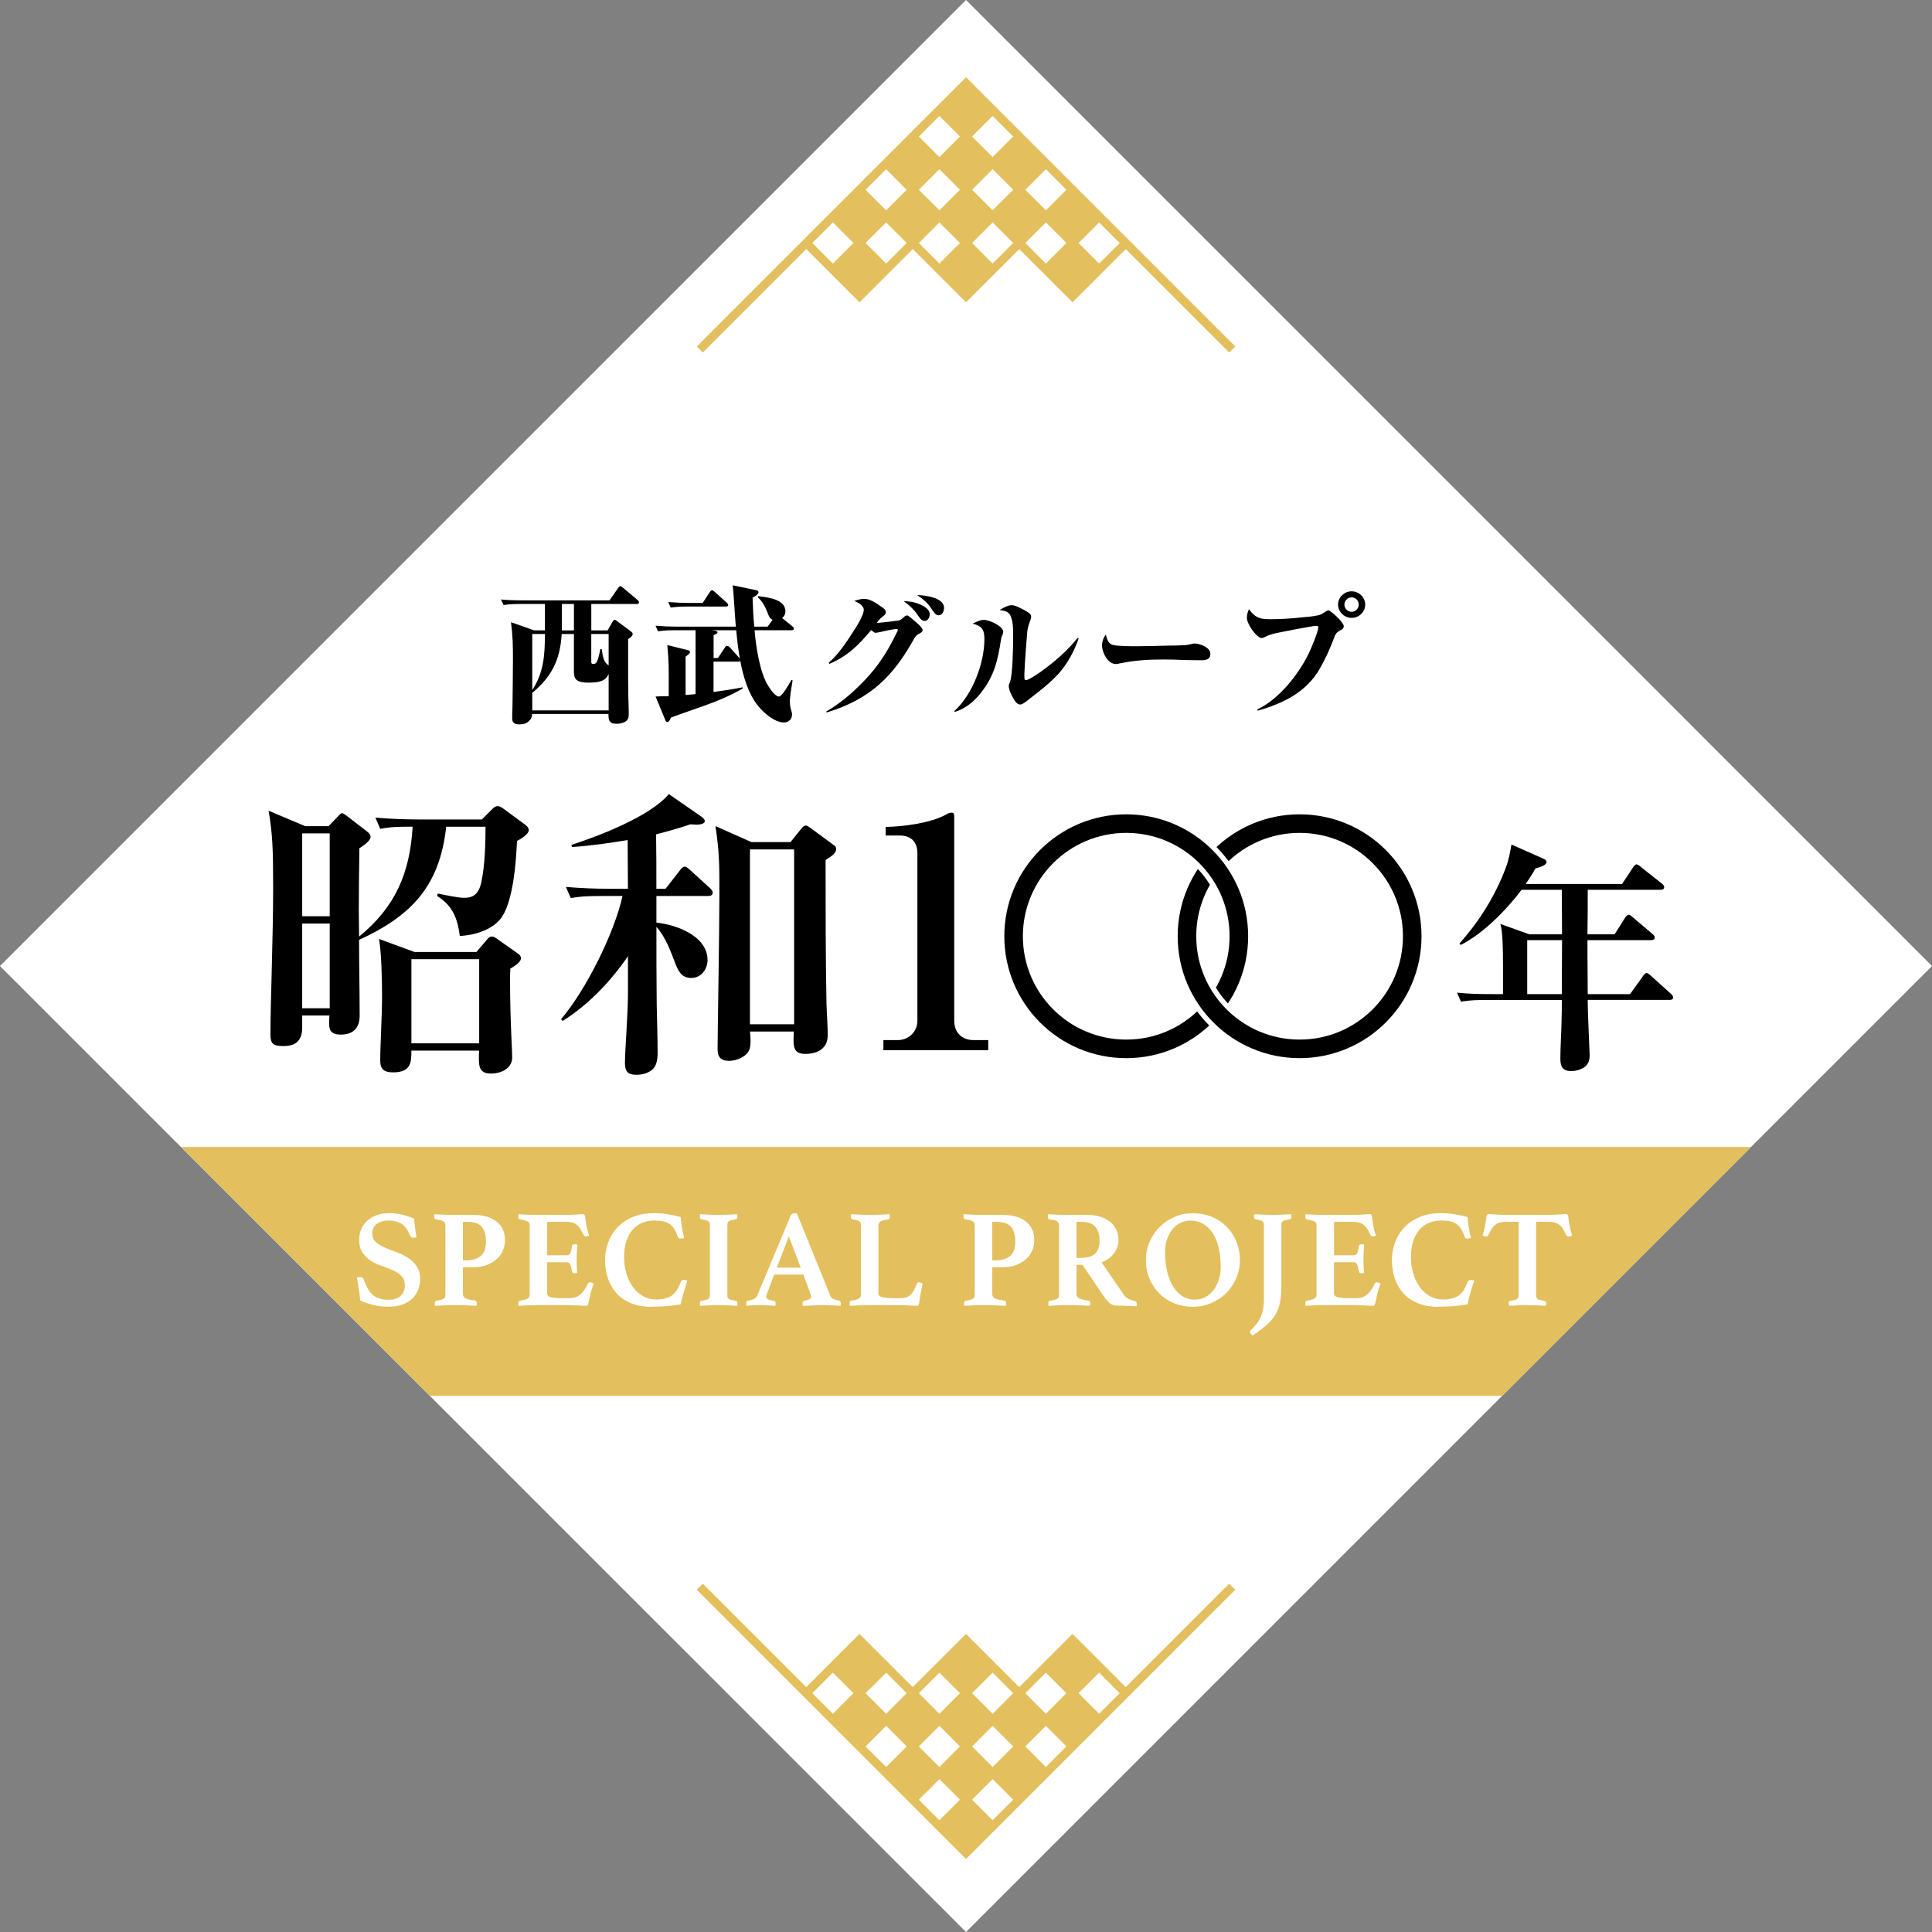
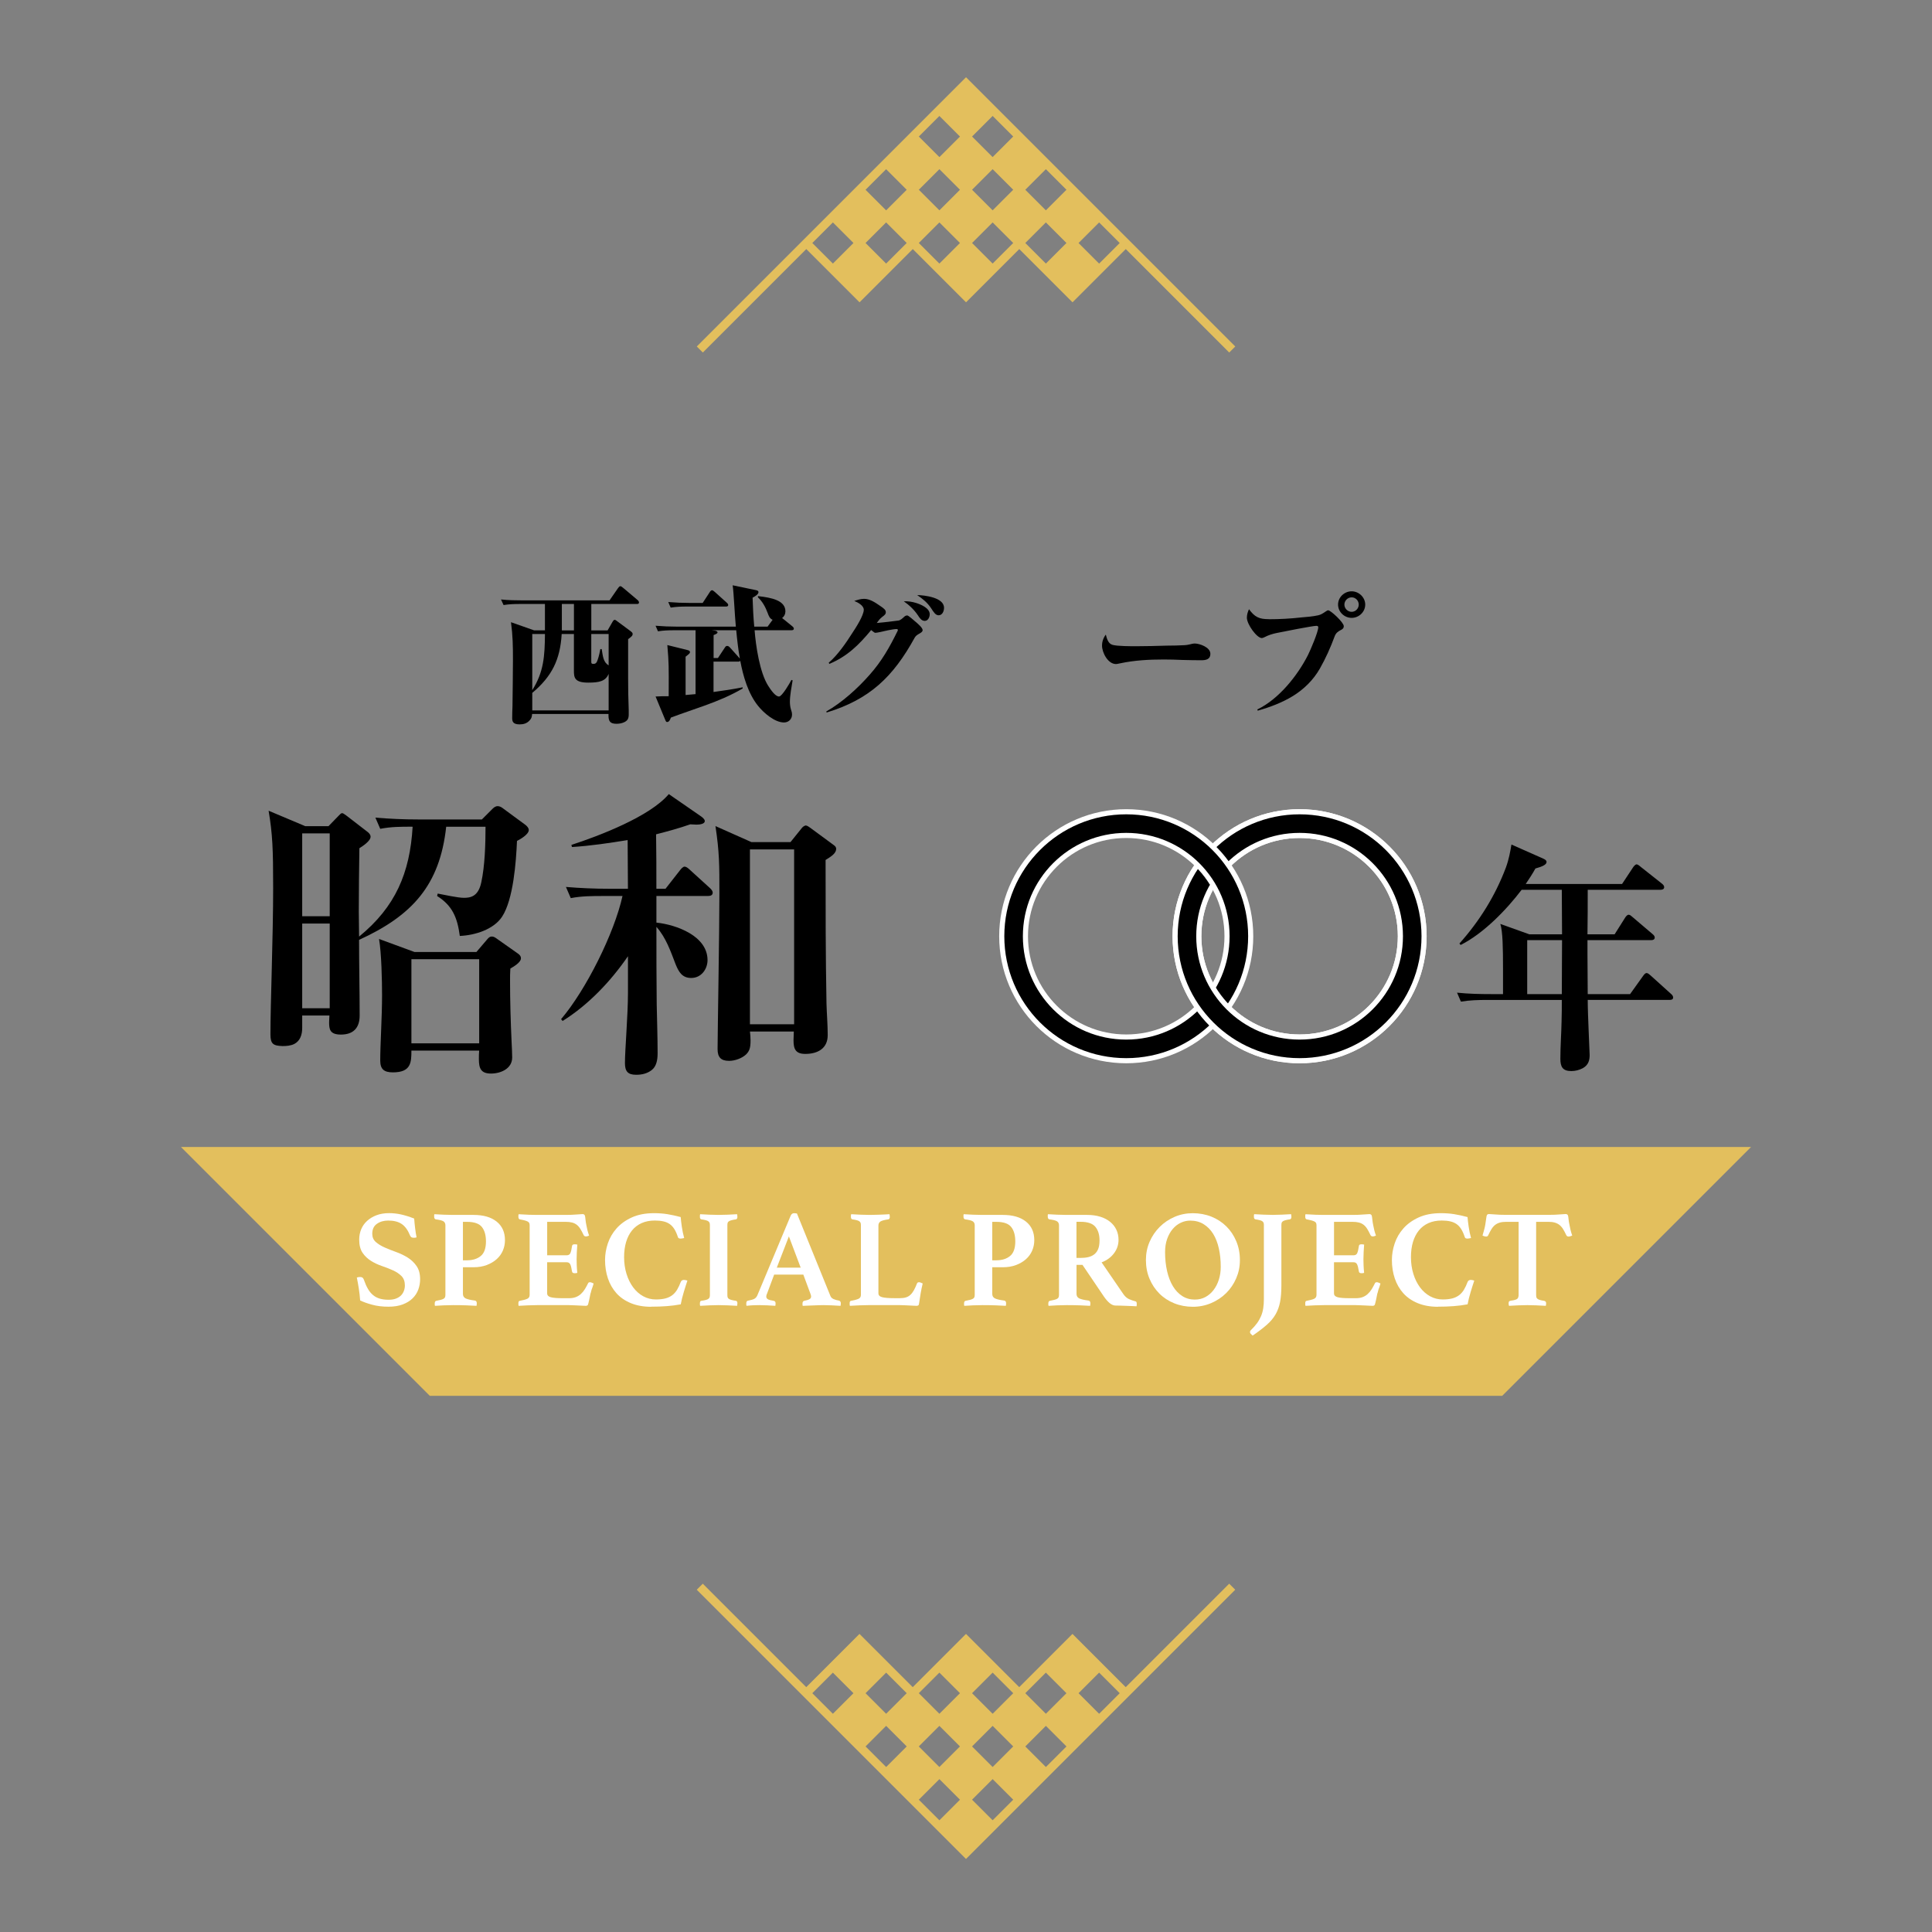
<svg xmlns="http://www.w3.org/2000/svg" id="_レイヤー_2" viewBox="0 0 709.77 709.78">
  <rect x="0" y="0" width="709.77" height="709.78" fill="#808080" stroke="none" />
  <defs>
    <style>.cls-1,.cls-2,.cls-3{fill:none;}.cls-2{stroke:#fff;stroke-width:10.58px;}.cls-2,.cls-3{stroke-miterlimit:10;}.cls-4{clip-path:url(#clippath-1);}.cls-5{fill:#e3bf5d;}.cls-6{fill:#fff;}.cls-3{stroke:#000;stroke-width:6.82px;}.cls-7{clip-path:url(#clippath);}</style>
    <clipPath id="clippath">
      <polygon class="cls-1" points="354.89 355.66 709.01 355.66 354.89 709.78 .77 355.66 354.89 355.66" />
    </clipPath>
    <clipPath id="clippath-1">
      <path class="cls-1" d="M428.77,295.28v97.34h97.34v-97.34h-97.34ZM446.17,328.12c-2.02-4.12-4.81-7.81-8.17-10.87,1.98-2.92,4.27-5.62,6.86-8.05,3.14,2.82,5.9,6.05,8.19,9.62-2.78,2.7-5.12,5.85-6.88,9.3Z" />
    </clipPath>
  </defs>
  <g id="text">
-     <polygon class="cls-6" points="532.33 177.44 354.89 0 177.44 177.44 0 354.89 177.44 532.33 354.89 709.77 532.33 532.33 709.77 354.89 532.33 177.44" />
    <path class="cls-5" d="M406.02,79.5l-2.22-2.22-7.56-7.56-2.22-2.22-7.56-7.56-2.22-2.22-7.56-7.56-2.22-2.22-7.56-7.56-2.22-2.22-8.67-8.67-1.11-1.11-1.11,1.11-8.67,8.67-2.22,2.22-7.56,7.56-2.22,2.22-7.56,7.56-2.22,2.22-7.56,7.56-2.22,2.22-7.56,7.56-2.22,2.22-9.78,9.78-38.01,38.01,2.22,2.22,38.01-38.01,7.56,7.56,2.22,2.22,9.78,9.78,9.78-9.78,2.22-2.22,7.56-7.56,7.56,7.56,2.22,2.22,9.78,9.78,9.78-9.78,2.22-2.22,7.56-7.56,7.56,7.56,2.22,2.22,9.78,9.78,9.78-9.78,2.22-2.22,7.56-7.56,38.01,38.01,2.22-2.22-38.01-38.01-9.78-9.78ZM337.55,69.71l7.56-7.56,7.56,7.56-7.56,7.56-7.56-7.56ZM357.11,69.71l7.56-7.56,7.56,7.56-7.56,7.56-7.56-7.56ZM391.79,69.71l-7.56,7.56-7.56-7.56,7.56-7.56,7.56,7.56ZM372.23,50.15l-7.56,7.56-7.56-7.56,7.56-7.56,7.56,7.56ZM345.11,42.6l7.56,7.56-7.56,7.56-7.56-7.56,7.56-7.56ZM325.54,62.16l7.56,7.56-7.56,7.56-7.56-7.56,7.56-7.56ZM305.98,96.83l-7.56-7.56,7.56-7.56,7.56,7.56-7.56,7.56ZM325.54,96.83l-7.56-7.56,7.56-7.56,7.56,7.56-7.56,7.56ZM345.11,96.83l-7.56-7.56,7.56-7.56,7.56,7.56-7.56,7.56ZM364.67,96.83l-7.56-7.56,7.56-7.56,7.56,7.56-7.56,7.56ZM384.23,96.83l-7.56-7.56,7.56-7.56,7.56,7.56-7.56,7.56ZM403.79,96.84l-7.56-7.56,7.56-7.56,7.56,7.56-7.56,7.56Z" />
    <path class="cls-5" d="M303.76,631.82l2.22,2.22,7.56,7.56,2.22,2.22,7.56,7.56,2.22,2.22,7.56,7.56,2.22,2.22,7.56,7.56,2.22,2.22,8.67,8.67,1.11,1.11,1.11-1.11,8.67-8.67,2.22-2.22,7.56-7.56,2.22-2.22,7.56-7.56,2.22-2.22,7.56-7.56,2.22-2.22,7.56-7.56,2.22-2.22,9.78-9.78,38.01-38.01-2.22-2.22-38.01,38.01-7.56-7.56-2.22-2.22-9.78-9.78-9.78,9.78-2.22,2.22-7.56,7.56-7.56-7.56-2.22-2.22-9.78-9.78-9.78,9.78-2.22,2.22-7.56,7.56-7.56-7.56-2.22-2.22-9.78-9.78-9.78,9.78-2.22,2.22-7.56,7.56-38.01-38.01-2.22,2.22,38.01,38.01,9.78,9.78ZM372.23,641.6l-7.56,7.56-7.56-7.56,7.56-7.56,7.56,7.56ZM352.66,641.6l-7.56,7.56-7.56-7.56,7.56-7.56,7.56,7.56ZM317.99,641.6l7.56-7.56,7.56,7.56-7.56,7.56-7.56-7.56ZM337.55,661.17l7.56-7.56,7.56,7.56-7.56,7.56-7.56-7.56ZM364.67,668.72l-7.56-7.56,7.56-7.56,7.56,7.56-7.56,7.56ZM384.23,649.16l-7.56-7.56,7.56-7.56,7.56,7.56-7.56,7.56ZM403.79,614.48l7.56,7.56-7.56,7.56-7.56-7.56,7.56-7.56ZM384.23,614.48l7.56,7.56-7.56,7.56-7.56-7.56,7.56-7.56ZM364.67,614.48l7.56,7.56-7.56,7.56-7.56-7.56,7.56-7.56ZM345.11,614.48l7.56,7.56-7.56,7.56-7.56-7.56,7.56-7.56ZM325.54,614.48l7.56,7.56-7.56,7.56-7.56-7.56,7.56-7.56ZM305.98,614.48l7.56,7.56-7.56,7.56-7.56-7.56,7.56-7.56Z" />
    <g class="cls-7">
      <polygon class="cls-5" points="-2.15 421.37 711.93 421.37 616.66 512.79 92.89 512.79 -2.15 421.37" />
    </g>
    <path d="M151.25,303.71c-4,0-7.56,0-11.56.78l-1.78-4.11c5.22.44,10.45.67,15.78.67h23.34l4-4c.67-.67,1.33-.89,1.78-.89.67,0,1.33.33,1.78.67l8.45,6.22c.56.44,1.22,1.11,1.22,1.89,0,1.56-3,3.33-4.33,4-.33,7.67-1.33,21.45-5.45,27.79-3.11,4.78-10.11,6.89-15.56,7.11-.89-6.67-2.67-11.11-8.34-14.67l.22-.89c2.33.44,7.45,1.56,9.56,1.56,2.33,0,5.33-.33,6.45-5.67,1.33-6.11,1.56-14.23,1.56-20.45h-14.45c-2.33,21.56-12.56,32.68-32.01,41.57,0,9.34.22,18.56.22,27.79,0,4.56-2.33,7-6.89,7-4.11,0-4.33-2-4.33-4.56,0-.78.11-1.67.11-2.45h-10v4.56c0,2.56-.78,4.78-2.89,5.89-1.33.67-2.89.78-4.33.78-3.45-.11-4.45-.78-4.45-4.33,0-10.89,1-36.23,1-53.68,0-14.45-.22-19.78-1.67-28.45l13.45,5.67h8.56l3.56-3.67c.67-.67,1-1.11,1.44-1.11.33,0,.78.33,1.56.89l7.78,6c.56.44,1.11,1,1.11,1.78,0,1.56-2.89,3.45-4.11,4.22-.11,7.78-.22,15.56-.22,23.23,0,3.11.11,6.11.11,9.23,13.34-10.89,18.67-23.34,19.67-40.35h-.33ZM111.02,336.61h10.11v-30.45h-10.11v30.45ZM111.02,370.4h10.11v-31.12h-10.11v31.12ZM175.04,349.72l3.89-4.56c.56-.67,1-1.11,1.78-1.11.67,0,1.33.44,1.78.78l7.56,5.33c.67.44,1.33,1,1.33,1.89,0,1.56-2.78,3.11-3.89,3.78-.11,1.56-.11,3-.11,4.45,0,7.45.22,14.89.56,22.34.11,2.45.22,4.11.22,5.89,0,4.11-4.22,5.89-7.78,5.89-3.78,0-4.45-2-4.45-5.33,0-1,0-2.11.11-3.11h-24.9c0,4.33-.11,8-6.78,8-3.22,0-4.67-1.11-4.67-4.33,0-6,.67-16,.67-24.01,0-5.33-.22-15.56-1.11-20.67l13,4.78h22.79ZM151.14,383.29h24.9v-30.9h-24.9v30.9Z" />
    <path d="M244.5,326.5l5.22-6.67c.44-.56,1.11-1.45,1.78-1.45s1.56.78,2,1.22l7.33,6.67c.45.44,1,1,1,1.67,0,1-.89,1.22-1.67,1.22h-19.01v9.78c7.33.78,18.78,4.89,18.78,13.78,0,3.22-2.22,6.56-6,6.56-3.33,0-4.56-2.22-5.67-4.89-1.89-4.89-3.56-9.89-7.11-13.89,0,9.45,0,19.01.11,28.45.11,6,.33,12,.33,18.01,0,2.45-.44,4.78-2.11,6.11-1.67,1.33-3.67,1.78-5.78,1.78-3.11,0-4.11-1.33-4.11-4.33,0-4.78,1.11-17.67,1.11-25.67v-13.56c-6.33,9.23-14.56,17.89-24.01,23.79l-.56-.67c9.11-10.67,19.56-31.57,22.56-45.24h-7c-4,0-8,0-12,.78l-1.78-4.11c5.22.44,10.56.67,15.78.67h7l-.11-17.89c-6.78,1.11-13.56,2.11-20.45,2.56l-.22-.78c10.23-3.33,28.9-10.45,35.79-18.67l11.89,8.22c.44.33,1.33,1,1.33,1.67,0,1.22-2.22,1.33-3.11,1.33-.67,0-1.45-.11-2.22-.11-4.11,1.44-8.22,2.56-12.56,3.67.11,6.67.11,13.34.11,20.01h3.33ZM290.4,309.38l4.11-5.11c.33-.44,1-1,1.56-1,.44,0,1.22.56,1.67.89l8.45,6.22c.67.44,1,.89,1,1.45,0,1.67-1.78,2.78-3.89,4.11,0,17.56,0,35.12.33,52.68.11,3.89.45,7.89.45,11.67,0,4.89-3.67,6.89-8.23,6.89-3.56,0-4.33-1.78-4.33-5,0-1.11.11-2.11.11-3.22h-16.12c.11,1,.22,2,.22,3.33,0,2.78-.44,3.89-1.67,5.11-1.56,1.44-4.11,2.33-6.22,2.33-3,0-4.22-1.33-4.22-4.33,0-4.89.67-43.68.67-57.13,0-10.67,0-15.12-1.45-24.79l13.23,5.89h14.34ZM275.51,376.29h16.23v-64.24h-16.23v64.24Z" />
-     <path d="M329.79,382.11c3.97,0,7.24-3.03,7.24-7.12v-61.5c0-4.2-2.33-6.54-6.54-6.54h-5.13v-3.15c6.42-.12,16.57-1.4,22.17-4.55.58-.35,1.28-.7,2.1-.7s.93.7.93,1.4v75.04c0,4.32,2.8,7.12,7.12,7.12h5.37v3.73h-38.51v-3.73h5.25Z" />
    <path d="M593.16,343.26l3.82-6.05c.27-.44.8-1.16,1.33-1.16s.98.44,1.6.98l7.11,6.05c.45.36.89.8.89,1.33,0,.8-.71.98-1.33.98h-23.38v5.33c0,4.8.09,9.69.09,14.49h15.56l4.71-6.58c.53-.8.98-1.16,1.33-1.16.53,0,.98.44,1.6.98l7.29,6.58c.53.44.89.89.89,1.42,0,.8-.71.89-1.33.89h-30.05c0,5.42.71,18.94.71,20.27,0,1.87-.44,3.65-2.49,4.8-1.33.71-2.76,1.07-4.27,1.07-3.2,0-4-1.6-4-4.53,0-4.53.36-9.16.44-13.69.09-2.67.09-5.25.09-7.91h-27.47c-3.2,0-6.4.09-9.6.62l-1.42-3.29c4.18.44,8.45.53,12.62.53h4.27v-9.69c0-6.94-.09-13.34-.98-16.09l10.67,3.82h12c0-5.42-.09-10.94-.09-16.36h-14.76c-5.6,7.38-14.05,16.09-22.41,20.27l-.44-.53c7.38-8.27,13.16-17.52,17.07-27.92,1.16-3.2,1.6-5.87,2.04-8.45l11.65,5.16c.8.36,1.25.71,1.25,1.24,0,.98-1.51,1.69-4.09,2.4-1.07,1.96-2.31,3.82-3.56,5.69h35.39l4-6.05c.27-.44.89-1.16,1.33-1.16.36,0,.89.36,1.6.98l7.65,6.05c.45.36.89.8.89,1.33,0,.8-.71.98-1.33.98h-26.76c0,5.42,0,10.94-.09,16.36h9.96ZM573.86,345.39h-12.8v19.83h12.71c0-6.58.09-13.16.09-19.83Z" />
-     <path class="cls-6" d="M153.03,454.58c-.31.1-.63.15-.97.15-.48,0-.82-.09-1.02-.28-.2-.19-.34-.38-.41-.59-.78-1.94-1.79-3.33-3.03-4.18-1.24-.85-2.9-1.28-4.97-1.28-1.63,0-3.02.4-4.16,1.2-1.14.8-1.71,2.01-1.71,3.65,0,1.26.43,2.27,1.3,3.03.87.76,1.95,1.44,3.26,2.01,1.31.58,2.72,1.14,4.23,1.68,1.51.54,2.92,1.22,4.23,2.04,1.31.82,2.4,1.85,3.26,3.11.87,1.26,1.3,2.87,1.3,4.84,0,1.29-.22,2.55-.66,3.77-.44,1.22-1.14,2.3-2.09,3.24-.95.94-2.16,1.68-3.62,2.24s-3.21.84-5.25.84c-2.24,0-4.25-.24-6.02-.73-1.77-.48-3.23-1.01-4.39-1.57-.1-1.46-.26-2.89-.48-4.3-.22-1.41-.47-2.78-.74-4.11.34-.14.73-.2,1.17-.2.41,0,.71.08.92.23.2.15.37.42.51.79.44,1.29.93,2.41,1.48,3.34.54.94,1.17,1.7,1.89,2.29.71.6,1.54,1.03,2.47,1.3.94.27,2.01.41,3.24.41,1.05,0,1.95-.14,2.7-.43.75-.29,1.36-.67,1.84-1.15.48-.48.83-1.04,1.07-1.69.24-.65.36-1.31.36-1.99,0-1.46-.42-2.61-1.25-3.45-.83-.83-1.87-1.53-3.11-2.09-1.24-.56-2.58-1.09-4.03-1.58-1.45-.49-2.79-1.12-4.03-1.89s-2.28-1.75-3.11-2.96c-.83-1.21-1.25-2.84-1.25-4.88,0-1.36.25-2.63.74-3.81.49-1.17,1.22-2.2,2.17-3.06.95-.87,2.1-1.56,3.44-2.07,1.34-.51,2.88-.77,4.62-.77,1.43,0,2.86.15,4.31.46,1.45.31,3.09.82,4.92,1.53.07,1.02.18,2.17.33,3.44.15,1.28.33,2.42.54,3.44Z" />
+     <path class="cls-6" d="M153.03,454.58c-.31.1-.63.15-.97.15-.48,0-.82-.09-1.02-.28-.2-.19-.34-.38-.41-.59-.78-1.94-1.79-3.33-3.03-4.18-1.24-.85-2.9-1.28-4.97-1.28-1.63,0-3.02.4-4.16,1.2-1.14.8-1.71,2.01-1.71,3.65,0,1.26.43,2.27,1.3,3.03.87.76,1.95,1.44,3.26,2.01,1.31.58,2.72,1.14,4.23,1.68,1.51.54,2.92,1.22,4.23,2.04,1.31.82,2.4,1.85,3.26,3.11.87,1.26,1.3,2.87,1.3,4.84,0,1.29-.22,2.55-.66,3.77-.44,1.22-1.14,2.3-2.09,3.24-.95.94-2.16,1.68-3.62,2.24s-3.21.84-5.25.84c-2.24,0-4.25-.24-6.02-.73-1.77-.48-3.23-1.01-4.39-1.57-.1-1.46-.26-2.89-.48-4.3-.22-1.41-.47-2.78-.74-4.11.34-.14.73-.2,1.17-.2.41,0,.71.08.92.23.2.15.37.42.51.79.44,1.29.93,2.41,1.48,3.34.54.94,1.17,1.7,1.89,2.29.71.6,1.54,1.03,2.47,1.3.94.27,2.01.41,3.24.41,1.05,0,1.95-.14,2.7-.43.75-.29,1.36-.67,1.84-1.15.48-.48.83-1.04,1.07-1.69.24-.65.36-1.31.36-1.99,0-1.46-.42-2.61-1.25-3.45-.83-.83-1.87-1.53-3.11-2.09-1.24-.56-2.58-1.09-4.03-1.58-1.45-.49-2.79-1.12-4.03-1.89s-2.28-1.75-3.11-2.96c-.83-1.21-1.25-2.84-1.25-4.88,0-1.36.25-2.63.74-3.81.49-1.17,1.22-2.2,2.17-3.06.95-.87,2.1-1.56,3.44-2.07,1.34-.51,2.88-.77,4.62-.77,1.43,0,2.86.15,4.31.46,1.45.31,3.09.82,4.92,1.53.07,1.02.18,2.17.33,3.44.15,1.28.33,2.42.54,3.44" />
    <path class="cls-6" d="M170.07,465.55v9.79c0,.78.33,1.33.99,1.66.66.32,1.79.59,3.39.79.48.07.71.41.71,1.02,0,.27-.03.58-.1.92-.99-.07-2.22-.13-3.7-.18-1.48-.05-3.08-.08-4.82-.08-1.22,0-2.41.03-3.54.08-1.14.05-2.2.11-3.19.18-.07-.14-.1-.29-.1-.46v-.41c0-.58.19-.9.56-.97.71-.14,1.29-.26,1.73-.38.44-.12.78-.26,1.02-.41.24-.15.4-.34.48-.56.08-.22.13-.5.13-.84v-25.55c0-.68-.25-1.17-.74-1.48-.49-.31-1.44-.54-2.83-.71-.17-.07-.31-.17-.41-.31-.1-.14-.15-.37-.15-.71v-.46c0-.17.03-.31.1-.41.95.07,2.05.13,3.29.18,1.24.05,2.35.08,3.34.08h7.7c3.64,0,6.48.82,8.52,2.45,2.04,1.63,3.06,3.91,3.06,6.83,0,1.33-.25,2.59-.76,3.8-.51,1.21-1.27,2.26-2.27,3.16-1,.9-2.22,1.62-3.65,2.17-1.43.54-3.06.82-4.9.82h-3.88ZM171.6,463c2.07,0,3.75-.53,5.02-1.58,1.28-1.05,1.91-2.84,1.91-5.35,0-2.28-.5-4.05-1.5-5.3-1-1.26-2.81-1.89-5.43-1.89h-1.53v14.13h1.53Z" />
    <path class="cls-6" d="M201.02,448.87v12.29h7.19c.65,0,1.09-.26,1.33-.79.24-.53.44-1.38.61-2.58.03-.27.14-.45.31-.54.17-.08.39-.13.66-.13.1,0,.26,0,.49.03.22.02.38.04.48.08-.07.78-.13,1.69-.18,2.73-.05,1.04-.08,1.91-.08,2.63,0,.61.02,1.33.05,2.17.03.83.1,1.78.2,2.83-.1.07-.26.11-.48.13-.22.02-.38.03-.49.03-.61,0-.94-.24-.97-.71-.2-1.29-.43-2.17-.69-2.63s-.67-.69-1.25-.69h-7.19v11.42c0,.71.44,1.19,1.33,1.43.88.24,2.38.36,4.49.36h2.14c1.02,0,1.88-.14,2.58-.41.7-.27,1.32-.65,1.86-1.15.54-.49,1.02-1.07,1.43-1.73.41-.66.82-1.4,1.22-2.22.1-.24.34-.36.71-.36.17,0,.37.05.61.15.24.1.48.2.71.31-.07.27-.14.53-.23.77-.08.24-.16.48-.23.71-.17.37-.31.78-.41,1.22-.1.44-.2.8-.31,1.07-.07.34-.15.72-.23,1.15-.08.43-.17.83-.25,1.22-.08.39-.17.74-.25,1.05-.09.31-.15.51-.18.61-.14.27-.41.41-.82.41-.27,0-.66-.02-1.17-.05-.51-.03-1.06-.06-1.66-.08-.6-.02-1.2-.04-1.81-.08-.61-.03-1.14-.05-1.58-.05h-11.58c-.99,0-2.12.03-3.39.08-1.27.05-2.42.11-3.44.18-.07-.14-.1-.31-.1-.54v-.48c0-.51.17-.78.51-.82,1.29-.24,2.22-.49,2.78-.76.56-.27.84-.75.84-1.43v-25.55c0-.34-.05-.62-.15-.84-.1-.22-.3-.41-.59-.56-.29-.15-.66-.29-1.12-.41-.46-.12-1.05-.25-1.76-.38-.34-.1-.51-.41-.51-.92v-.48c0-.15.03-.31.1-.48,1.46.1,2.75.17,3.88.2,1.12.03,2.09.05,2.91.05h10.46c1.53,0,2.85-.05,3.95-.15,1.1-.1,1.86-.15,2.27-.15.37,0,.65.15.82.46.1.27.19.77.25,1.5.07.73.19,1.49.36,2.27.1.58.22,1.14.36,1.68.14.54.34,1.21.61,1.99-.17.07-.36.14-.56.2-.2.07-.41.1-.61.1-.38,0-.65-.15-.82-.46-.41-.88-.81-1.64-1.2-2.27-.39-.63-.83-1.14-1.33-1.53-.49-.39-1.07-.67-1.73-.84-.66-.17-1.45-.26-2.37-.26h-6.78Z" />
    <path class="cls-6" d="M239.27,480.08c-2.86,0-5.36-.44-7.5-1.33-2.14-.88-3.91-2.1-5.3-3.65-1.39-1.55-2.44-3.37-3.14-5.46-.7-2.09-1.05-4.34-1.05-6.76,0-2.01.34-4.03,1.02-6.07.68-2.04,1.75-3.88,3.21-5.53,1.46-1.65,3.33-2.99,5.61-4.03,2.28-1.04,5-1.56,8.16-1.56,1.73,0,3.36.12,4.87.36,1.51.24,3.15.6,4.92,1.07.07.92.2,2.09.41,3.52s.49,2.82.87,4.18c-.17.03-.39.08-.66.13-.27.05-.48.08-.61.08-.27,0-.5-.04-.69-.13-.19-.08-.31-.26-.38-.54-.37-1.12-.8-2.07-1.27-2.83-.48-.76-1.05-1.38-1.71-1.84s-1.44-.79-2.32-.99c-.88-.2-1.92-.31-3.11-.31-1.84,0-3.46.31-4.87.94-1.41.63-2.59,1.53-3.54,2.7-.95,1.17-1.67,2.58-2.17,4.23-.49,1.65-.74,3.51-.74,5.58,0,2.21.3,4.27.89,6.17.59,1.9,1.41,3.55,2.45,4.95,1.04,1.39,2.27,2.48,3.7,3.26,1.43.78,2.97,1.17,4.64,1.17,1.36,0,2.52-.13,3.49-.38.97-.25,1.8-.65,2.5-1.17.7-.53,1.29-1.2,1.79-2.01.49-.82.94-1.77,1.35-2.86.1-.27.26-.47.48-.59.22-.12.45-.18.69-.18.17,0,.38.03.64.08s.47.11.64.18c-.2.58-.42,1.23-.64,1.96-.22.73-.45,1.48-.69,2.24-.24.77-.45,1.53-.64,2.3-.19.76-.35,1.5-.48,2.22-1.67.31-3.37.53-5.1.66-1.73.14-3.64.2-5.71.2Z" />
    <path class="cls-6" d="M267.22,475.7c0,.34.03.62.08.84.05.22.19.42.41.59.22.17.54.31.97.43.42.12.99.23,1.71.33.34.07.51.36.51.87,0,.1,0,.26-.03.46-.02.2-.04.37-.08.51-1.09-.07-2.25-.13-3.49-.18-1.24-.05-2.34-.08-3.29-.08s-2.09.03-3.31.08c-1.22.05-2.38.11-3.47.18-.07-.14-.1-.31-.1-.51v-.46c0-.54.17-.83.51-.87.71-.1,1.28-.21,1.71-.33.42-.12.74-.26.94-.43.2-.17.34-.36.41-.59.07-.22.1-.5.1-.84v-25.55c0-.34-.03-.62-.1-.84-.07-.22-.2-.42-.41-.59-.2-.17-.52-.31-.94-.43-.43-.12-.99-.23-1.71-.33-.34-.1-.51-.39-.51-.87v-.46c0-.2.03-.39.1-.56,1.09.07,2.24.13,3.47.18,1.22.05,2.33.08,3.31.08s2.05-.03,3.29-.08c1.24-.05,2.41-.11,3.49-.18.03.17.06.36.08.56.02.2.03.36.03.46,0,.48-.17.76-.51.87-.71.1-1.28.21-1.71.33-.43.12-.75.26-.97.43-.22.17-.36.37-.41.59-.05.22-.08.5-.08.84v25.55Z" />
    <path class="cls-6" d="M295.12,468.25h-10.71l-2.65,7.09c-.1.17-.17.36-.2.56-.03.2-.05.36-.05.46,0,.37.18.68.54.92.36.24,1.08.44,2.17.61.48.07.71.39.71.97,0,.24-.03.53-.1.87-.92-.07-1.89-.13-2.91-.18-1.02-.05-2.02-.08-3.01-.08-.68,0-1.39.02-2.14.05-.75.03-1.58.1-2.5.2-.07-.14-.1-.29-.1-.46v-.41c0-.65.22-.99.66-1.02,1.05-.2,1.81-.42,2.27-.66.46-.24.82-.65,1.1-1.22l12.29-29.38c.27-.58.68-.87,1.22-.87.17,0,.34,0,.51.03.17.02.36.04.56.08l12.29,30.29c.2.51.59.89,1.17,1.15.58.26,1.21.43,1.89.54.51.1.76.44.76,1.02,0,.27-.03.58-.1.92-1.09-.07-2.16-.13-3.21-.18-1.05-.05-2.04-.08-2.96-.08-.48,0-1.05,0-1.73.03-.68.02-1.38.04-2.09.08-.71.03-1.42.06-2.12.08-.7.02-1.28.04-1.76.08-.07-.14-.1-.29-.1-.46v-.41c0-.31.06-.54.18-.69s.25-.25.38-.28c.88-.17,1.54-.36,1.96-.59.42-.22.64-.55.64-.99,0-.2-.05-.46-.15-.76l-2.7-7.29ZM294.15,465.7l-4.33-11.48-4.44,11.48h8.77Z" />
    <path class="cls-6" d="M322.71,475.13c0,.71.46,1.19,1.38,1.43.92.24,2.43.36,4.54.36h1.94c.85,0,1.59-.09,2.22-.28.63-.19,1.18-.5,1.66-.94.48-.44.91-1.01,1.3-1.71.39-.7.77-1.54,1.15-2.52.1-.27.36-.41.76-.41.17,0,.37.05.61.15.24.1.48.2.71.31-.27,1.09-.52,2.27-.74,3.54-.22,1.28-.42,2.52-.59,3.75-.03.41-.14.66-.33.77-.19.1-.38.15-.59.15-.27,0-.66-.02-1.15-.05-.49-.03-1.03-.06-1.61-.08-.58-.02-1.17-.04-1.76-.08-.59-.03-1.11-.05-1.55-.05h-11.58c-.99,0-2.12.03-3.39.08-1.28.05-2.42.11-3.44.18-.07-.14-.1-.31-.1-.54v-.48c0-.51.17-.78.51-.82,1.29-.24,2.22-.49,2.78-.76.56-.27.84-.75.84-1.43v-25.55c0-.34-.03-.62-.1-.84-.07-.22-.2-.42-.41-.59-.2-.17-.52-.31-.94-.43-.43-.12-.99-.23-1.71-.33-.34-.1-.51-.39-.51-.87v-.46c0-.2.03-.39.1-.56,1.09.07,2.24.13,3.47.18,1.22.05,2.31.08,3.26.08.48,0,1.02,0,1.63-.03.61-.02,1.25-.03,1.91-.05.66-.02,1.33-.04,1.99-.08.66-.03,1.27-.07,1.81-.1.03.17.06.36.08.56.02.2.03.36.03.46,0,.48-.17.76-.51.87-1.46.2-2.44.47-2.93.79-.49.32-.74.82-.74,1.5v24.89Z" />
    <path class="cls-6" d="M364.53,465.55v9.79c0,.78.33,1.33.99,1.66.66.32,1.79.59,3.39.79.48.07.71.41.71,1.02,0,.27-.03.58-.1.92-.99-.07-2.22-.13-3.7-.18-1.48-.05-3.08-.08-4.82-.08-1.22,0-2.41.03-3.54.08-1.14.05-2.2.11-3.19.18-.07-.14-.1-.29-.1-.46v-.41c0-.58.19-.9.56-.97.71-.14,1.29-.26,1.73-.38.44-.12.78-.26,1.02-.41.24-.15.4-.34.48-.56.08-.22.13-.5.13-.84v-25.55c0-.68-.25-1.17-.74-1.48-.49-.31-1.44-.54-2.83-.71-.17-.07-.31-.17-.41-.31-.1-.14-.15-.37-.15-.71v-.46c0-.17.03-.31.1-.41.95.07,2.05.13,3.29.18,1.24.05,2.35.08,3.34.08h7.7c3.64,0,6.48.82,8.52,2.45,2.04,1.63,3.06,3.91,3.06,6.83,0,1.33-.25,2.59-.76,3.8-.51,1.21-1.27,2.26-2.27,3.16-1,.9-2.22,1.62-3.65,2.17-1.43.54-3.06.82-4.9.82h-3.88ZM366.06,463c2.07,0,3.75-.53,5.02-1.58,1.28-1.05,1.91-2.84,1.91-5.35,0-2.28-.5-4.05-1.5-5.3-1-1.26-2.81-1.89-5.43-1.89h-1.53v14.13h1.53Z" />
    <path class="cls-6" d="M397.68,464.68h-2.19v10.66c0,.78.33,1.33.99,1.66.66.32,1.79.59,3.39.79.48.07.71.41.71,1.02,0,.27-.03.58-.1.92-.99-.07-2.22-.13-3.7-.18-1.48-.05-3.09-.08-4.82-.08-1.22,0-2.41.03-3.54.08-1.14.05-2.2.11-3.19.18-.07-.14-.1-.29-.1-.46v-.41c0-.58.19-.9.56-.97.71-.14,1.29-.26,1.73-.38.44-.12.78-.26,1.02-.41.24-.15.4-.34.48-.56.08-.22.13-.5.13-.84v-25.55c0-.68-.25-1.17-.74-1.48-.49-.31-1.44-.54-2.83-.71-.17-.07-.31-.17-.41-.31-.1-.14-.15-.37-.15-.71v-.46c0-.17.03-.31.1-.41.95.07,2.05.13,3.29.18,1.24.05,2.35.08,3.34.08h7.7c1.8,0,3.42.22,4.84.66,1.43.44,2.64,1.07,3.65,1.89,1,.82,1.77,1.79,2.29,2.91.53,1.12.79,2.36.79,3.72,0,1.8-.55,3.44-1.66,4.92-1.11,1.48-2.63,2.59-4.56,3.34l8.01,11.68c.61.88,1.32,1.5,2.12,1.84.8.34,1.54.6,2.22.77.17.03.31.11.41.23.1.12.15.33.15.64v.46c0,.17-.03.34-.1.51-.38-.03-.9-.06-1.58-.08-.68-.02-1.39-.04-2.12-.08-.73-.03-1.46-.06-2.19-.08-.73-.02-1.33-.03-1.81-.03-.71,0-1.43-.3-2.14-.89-.71-.59-1.41-1.39-2.09-2.37l-7.9-11.68ZM397.01,462.13c1.05,0,2.01-.1,2.86-.31s1.58-.55,2.19-1.05c.61-.49,1.08-1.15,1.4-1.96s.48-1.85.48-3.11c0-2.11-.51-3.77-1.53-5-1.02-1.22-2.82-1.84-5.41-1.84h-1.53v13.26h1.53Z" />
    <path class="cls-6" d="M420.98,462.89c0-2.38.45-4.61,1.35-6.68.9-2.07,2.13-3.89,3.7-5.46,1.56-1.56,3.39-2.8,5.48-3.7,2.09-.9,4.33-1.35,6.71-1.35s4.73.43,6.83,1.27c2.11.85,3.93,2.04,5.48,3.57,1.55,1.53,2.76,3.35,3.65,5.46.88,2.11,1.33,4.4,1.33,6.89s-.45,4.62-1.35,6.71c-.9,2.09-2.13,3.91-3.7,5.46-1.56,1.55-3.4,2.77-5.51,3.67s-4.35,1.35-6.73,1.35-4.73-.43-6.83-1.28c-2.11-.85-3.93-2.04-5.46-3.57-1.53-1.53-2.74-3.34-3.62-5.43-.88-2.09-1.33-4.39-1.33-6.91ZM438.98,477.43c1.43,0,2.72-.31,3.88-.94,1.16-.63,2.15-1.49,2.98-2.58.83-1.09,1.48-2.36,1.94-3.82.46-1.46.69-3.03.69-4.69,0-2.41-.23-4.66-.69-6.73-.46-2.07-1.16-3.87-2.09-5.38-.94-1.51-2.11-2.7-3.52-3.57-1.41-.87-3.05-1.3-4.92-1.3-1.19,0-2.35.26-3.47.79-1.12.53-2.11,1.29-2.96,2.3-.85,1-1.53,2.22-2.04,3.65-.51,1.43-.76,3.04-.76,4.84,0,2.52.25,4.84.74,6.99.49,2.14,1.21,3.99,2.14,5.53.93,1.55,2.08,2.75,3.44,3.62,1.36.87,2.91,1.3,4.64,1.3Z" />
    <path class="cls-6" d="M464.33,450.14c0-.34-.03-.62-.1-.84-.07-.22-.2-.42-.41-.59-.2-.17-.52-.31-.94-.43-.43-.12-1-.23-1.71-.33-.34-.1-.51-.39-.51-.87v-.46c0-.2.03-.39.1-.56,1.09.07,2.25.13,3.49.18,1.24.05,2.35.08,3.34.08s2.04-.03,3.26-.08c1.22-.05,2.38-.11,3.47-.18.03.17.06.36.08.56.02.2.03.36.03.46,0,.48-.17.76-.51.87-.71.1-1.28.21-1.71.33-.43.12-.75.26-.97.43-.22.17-.36.37-.41.59-.05.22-.08.5-.08.84v22.08c0,2.38-.16,4.41-.48,6.09-.32,1.68-.88,3.2-1.66,4.56-.78,1.36-1.86,2.64-3.24,3.85-1.38,1.21-3.1,2.52-5.18,3.95-.27-.24-.5-.46-.69-.66-.19-.2-.28-.41-.28-.61,0-.27.08-.49.25-.66.95-.92,1.73-1.8,2.35-2.65.61-.85,1.1-1.73,1.48-2.63.37-.9.64-1.85.79-2.86.15-1,.23-2.1.23-3.29v-27.18Z" />
    <path class="cls-6" d="M490.09,448.87v12.29h7.19c.65,0,1.09-.26,1.33-.79.24-.53.44-1.38.61-2.58.03-.27.13-.45.31-.54.17-.08.39-.13.66-.13.1,0,.26,0,.48.03.22.02.38.04.48.08-.07.78-.13,1.69-.18,2.73-.05,1.04-.08,1.91-.08,2.63,0,.61.02,1.33.05,2.17.03.83.1,1.78.2,2.83-.1.07-.26.11-.48.13-.22.02-.38.03-.48.03-.61,0-.94-.24-.97-.71-.2-1.29-.43-2.17-.69-2.63s-.67-.69-1.25-.69h-7.19v11.42c0,.71.44,1.19,1.33,1.43.88.24,2.38.36,4.49.36h2.14c1.02,0,1.88-.14,2.58-.41.7-.27,1.32-.65,1.86-1.15.54-.49,1.02-1.07,1.43-1.73.41-.66.82-1.4,1.22-2.22.1-.24.34-.36.71-.36.17,0,.37.05.61.15s.48.2.71.31c-.07.27-.15.53-.23.77-.09.24-.16.48-.23.71-.17.37-.31.78-.41,1.22-.1.44-.2.8-.31,1.07-.07.34-.14.72-.23,1.15-.08.43-.17.83-.25,1.22-.08.39-.17.74-.25,1.05-.08.31-.14.51-.18.61-.14.27-.41.41-.82.41-.27,0-.66-.02-1.17-.05-.51-.03-1.06-.06-1.66-.08-.59-.02-1.2-.04-1.81-.08-.61-.03-1.14-.05-1.58-.05h-11.58c-.99,0-2.12.03-3.39.08-1.28.05-2.42.11-3.44.18-.07-.14-.1-.31-.1-.54v-.48c0-.51.17-.78.51-.82,1.29-.24,2.22-.49,2.78-.76.56-.27.84-.75.84-1.43v-25.55c0-.34-.05-.62-.15-.84-.1-.22-.3-.41-.59-.56-.29-.15-.66-.29-1.12-.41-.46-.12-1.04-.25-1.76-.38-.34-.1-.51-.41-.51-.92v-.48c0-.15.03-.31.1-.48,1.46.1,2.75.17,3.88.2,1.12.03,2.09.05,2.91.05h10.46c1.53,0,2.85-.05,3.95-.15,1.1-.1,1.86-.15,2.27-.15.37,0,.65.15.82.46.1.27.19.77.25,1.5.07.73.19,1.49.36,2.27.1.58.22,1.14.36,1.68.13.54.34,1.21.61,1.99-.17.07-.36.14-.56.2-.2.07-.41.1-.61.1-.37,0-.65-.15-.82-.46-.41-.88-.81-1.64-1.2-2.27-.39-.63-.83-1.14-1.33-1.53-.49-.39-1.07-.67-1.73-.84-.66-.17-1.45-.26-2.37-.26h-6.78Z" />
    <path class="cls-6" d="M528.34,480.08c-2.86,0-5.36-.44-7.5-1.33-2.14-.88-3.91-2.1-5.3-3.65-1.39-1.55-2.44-3.37-3.14-5.46-.7-2.09-1.05-4.34-1.05-6.76,0-2.01.34-4.03,1.02-6.07.68-2.04,1.75-3.88,3.21-5.53,1.46-1.65,3.33-2.99,5.61-4.03,2.28-1.04,5-1.56,8.16-1.56,1.73,0,3.36.12,4.87.36,1.51.24,3.15.6,4.92,1.07.07.92.2,2.09.41,3.52s.49,2.82.87,4.18c-.17.03-.39.08-.66.13-.27.05-.48.08-.61.08-.27,0-.5-.04-.69-.13-.19-.08-.31-.26-.38-.54-.37-1.12-.8-2.07-1.27-2.83-.48-.76-1.05-1.38-1.71-1.84s-1.44-.79-2.32-.99c-.88-.2-1.92-.31-3.11-.31-1.84,0-3.46.31-4.87.94-1.41.63-2.59,1.53-3.54,2.7-.95,1.17-1.67,2.58-2.17,4.23-.49,1.65-.74,3.51-.74,5.58,0,2.21.3,4.27.89,6.17.59,1.9,1.41,3.55,2.45,4.95,1.04,1.39,2.27,2.48,3.7,3.26,1.43.78,2.97,1.17,4.64,1.17,1.36,0,2.52-.13,3.49-.38.97-.25,1.8-.65,2.5-1.17.7-.53,1.29-1.2,1.79-2.01.49-.82.94-1.77,1.35-2.86.1-.27.26-.47.48-.59.22-.12.45-.18.69-.18.17,0,.38.03.64.08s.47.11.64.18c-.2.58-.42,1.23-.64,1.96-.22.73-.45,1.48-.69,2.24-.24.77-.45,1.53-.64,2.3-.19.76-.35,1.5-.48,2.22-1.67.31-3.37.53-5.1.66-1.73.14-3.64.2-5.71.2Z" />
    <path class="cls-6" d="M564.34,448.87v26.83c0,.34.03.62.08.84.05.22.18.42.38.59.2.17.49.31.87.43.37.12.9.23,1.58.33.51.1.76.39.76.87,0,.1,0,.26-.03.46-.02.2-.04.37-.08.51-1.09-.07-2.25-.13-3.49-.18-1.24-.05-2.34-.08-3.29-.08s-2.08.03-3.29.08c-1.21.05-2.35.11-3.44.18-.07-.14-.11-.31-.13-.51-.02-.2-.03-.36-.03-.46,0-.24.04-.43.13-.59s.31-.26.69-.33c1.26-.17,2.05-.4,2.37-.69.32-.29.48-.77.48-1.45v-26.83h-4.49c-.95,0-1.76.09-2.42.28-.66.19-1.24.48-1.73.87-.49.39-.94.9-1.33,1.53-.39.63-.79,1.39-1.2,2.27-.14.31-.39.46-.77.46-.2,0-.44-.04-.71-.13-.27-.08-.48-.16-.61-.23.24-.82.44-1.54.61-2.17.17-.63.31-1.25.41-1.86.14-.78.24-1.48.31-2.09.07-.61.15-1.05.25-1.33.14-.31.41-.46.82-.46.37,0,1.11.05,2.22.15,1.1.1,2.44.15,4,.15h15.71c1.53,0,2.85-.05,3.95-.15,1.1-.1,1.86-.15,2.27-.15.37,0,.65.15.82.46.1.27.18.71.23,1.33.05.61.16,1.31.33,2.09.1.61.23,1.23.38,1.86.15.63.37,1.35.64,2.17-.17.07-.38.15-.64.23-.25.09-.48.13-.69.13-.37,0-.65-.15-.82-.46-.41-.88-.81-1.64-1.2-2.27-.39-.63-.83-1.14-1.33-1.53-.49-.39-1.07-.68-1.73-.87-.66-.19-1.45-.28-2.37-.28h-4.49Z" />
    <path d="M200.2,221.89h-9.21c-2.05,0-3.99.06-5.99.39l-.94-2.05c2.66.28,5.27.33,7.93.33h31.94l3.11-4.49c.33-.44.55-.72.89-.72.28,0,.72.39,1,.61l5.32,4.49c.33.28.5.61.5.89,0,.5-.39.55-.83.55h-16.69v9.7h5.99l1.88-3.27c.17-.28.39-.61.72-.61.28,0,.61.28.83.44l5.16,3.83c.28.22.61.5.61.89,0,.67-.39,1-1.66,1.94v14.08c0,4.05.06,7.98.22,12.03v1.55c0,1.5-.39,2.27-1.72,2.88-.83.39-1.89.55-2.77.55-2.33,0-2.94-.94-2.94-3.05v-.55h-28.06c-.11,1.16-.22,1.61-.94,2.38-1,1.11-2.27,1.44-3.66,1.44-2.61,0-2.72-1.28-2.72-2.38,0-1.5.06-2.94.11-4.38.05-5.71.17-11.42.17-17.08,0-4.94-.05-8.65-.72-13.7l8.48,2.99h3.99v-9.7ZM195.54,254.55v6.43h28.06v-13.42c-1.11,2.72-3.49,3.22-7.49,3.22-5.05,0-5.27-1.83-5.27-4.44v-13.42h-4.49c-.55,9.43-3.6,15.58-10.81,21.63ZM195.54,232.92v20.63c4.21-6.65,4.6-12.48,4.66-20.63h-4.66ZM210.85,231.59v-9.7h-4.44v9.7h4.44ZM217.22,243.12c0,.67.17.78.83.78.44,0,.94-.11,1.28-.89.33-.78.78-2.11,1.22-4.55h.5c.44,2.61.55,4.77,2.55,5.99v-11.53h-6.38v10.2Z" />
    <path d="M282,230.2l1.83-2.5c-1.11-.5-1.44-1.5-1.83-2.55-.78-2.11-1.89-4.16-3.55-5.71v-.44c5.1.55,10.09,1.61,10.09,5.6,0,1-.44,1.89-1.22,2.44l3.77,3.05c.28.22.55.55.55.83,0,.5-.39.61-.83.61h-13.59c.44,5.71,1.88,15.53,4.99,20.41,1,1.55,2.61,3.94,3.99,3.94,1.11,0,3.99-4.99,4.55-6.1l.44.17c-.39,2.33-1,5.54-1,7.87,0,.83.11,1.94.39,2.83.39,1.16.39,1.5.39,1.89,0,1.66-1.28,2.88-2.94,2.88-3.44,0-7.49-3.55-9.54-6.1-3.66-4.55-5.49-10.92-6.54-16.58-.17.28-.44.33-.78.33h-9.04v11.15c3.55-.5,7.15-1,10.7-1.72v.44c-4.49,2.61-8.98,4.49-14.08,6.32-4.1,1.5-8.26,2.83-12.31,4.38-.17.61-.61,1.61-1.33,1.61-.33,0-.44-.11-.72-.78l-3.55-8.59c1.61-.11,3.22-.11,4.82-.11,0-4.1.11-10.59-.17-14.47l-.33-4.32,7.38,1.83c.61.17.94.28.94.78,0,.33-.11.5-1.61,1.66v14.08c1.22-.11,2.44-.22,3.66-.33v-23.46h-7.82c-2,0-3.99.06-5.99.39l-.89-2.05c2.61.22,5.27.33,7.87.33h21.63c-.39-3.83-.78-12.75-1.17-15.19l8.48,1.77c.55.11,1,.22,1,.78,0,.83-1.5,1.66-2.16,2,.11,3.55.28,7.1.61,10.65h4.88ZM253.38,221.5h4.77l2.61-3.99c.17-.28.44-.67.83-.67.22,0,.5.17,1,.61l4.38,3.94c.5.44.55.67.55.89,0,.5-.5.55-.83.55h-14.31c-2,0-3.99.06-5.99.39l-.89-2.05c2.61.22,5.27.33,7.87.33ZM262.14,241.74h1.61l2.5-3.77c.33-.55.55-.67.89-.67.28,0,.61.11,1,.55l2.94,3.27c.39.44.55.61.72.83-.61-3.44-1-6.93-1.33-10.42h-9.09l1.33.17c.33.06.89.28.89.61,0,.39-.55.67-1.44,1v8.43Z" />
    <path d="M330.02,227.99c.78-.11,1.55-.83,2.27-1.5.22-.22.67-.39,1-.39.44,0,2.44,1.77,3,2.27.72.61,2.66,2.22,2.66,3.11,0,.61-.55.94-1.44,1.44-.67.39-1.11.72-1.5,1.39-7.87,14.31-16.47,22.62-32.33,27.45l-.11-.39c5.71-3.22,11.59-8.54,15.91-13.47,4.44-4.99,7.32-10.09,10.26-16.08.06-.11.11-.22.11-.39,0-.28-.28-.33-.5-.33-1.28,0-4.93.83-6.32,1.16-.5.11-1.05.22-1.55.22-.11,0-.55-.28-1.44-1-4.49,5.43-8.76,9.65-15.36,12.42l-.22-.44c3.27-2.77,6.43-7.37,8.71-10.98,1.22-1.83,4.16-6.38,4.16-8.48,0-1.55-2.22-2.72-3.49-3.22,1.17-.39,2.38-.78,3.6-.78,2.05,0,3.94,1.22,6.16,2.77,1.05.72,1.83,1.28,1.83,2.16,0,.61-.28.94-1.33,1.72-.83.61-1.39,1.39-2,2.22,2.16-.17,5.93-.61,7.93-.89ZM336.51,221.5c1.77.55,5.05,1.89,5.05,4.16,0,1.05-.61,2.44-1.83,2.44s-1.89-1.11-2.44-1.94c-1.39-2.11-3.22-3.83-5.27-5.27,1.55-.06,3.05.17,4.49.61ZM346.82,223.27c0,1.22-.61,2.77-2,2.77-1.11,0-1.83-1.16-2.72-2.55-1.39-2.11-3.11-3.49-5.16-4.88,2.77.06,9.87.89,9.87,4.66Z" />
-     <path d="M361.47,227.71c1.83,0,7.1,2.27,7.1,4.44,0,.5-.22.94-.44,1.39-.22.44-.33.94-.39,1.44-1.16,7.65-2.5,13.47-7.49,19.69-2.44,3.11-5.66,5.71-9.48,6.88l-.17-.33c6.6-5.93,11.04-17.52,11.04-26.34,0-3.55-.83-4.88-4.33-5.77,1.94-.94,3-1.39,4.16-1.39ZM371.73,222.33c1.33,0,4.05,1.5,5.21,2.16,1.39.83,1.88,1.28,1.88,2s-.33,1.55-.61,2.27c-.39,1.05-.72,2.22-.83,3.44-.39,4.77-.83,10.2-1.05,15.36v1.16c0,.55.06,1.16.55,1.16,1.05,0,5.05-2.77,6.1-3.55,4.88-3.6,9.09-7.21,12.86-11.92l.44.17c-1.66,4.6-3.88,8.87-7.1,12.59-3.16,3.55-6.82,6.38-10.65,9.32-1.22,1-2.83,2.33-3.66,2.33-1.11,0-1.83-1-2.33-1.83-.72-1.16-1.94-3.49-1.94-4.88,0-.55.22-1.11.44-1.61,1-2.33,1.17-13.47,1.17-16.52,0-3.94-.11-5.93-1.05-7.93-.72-1.5-2.49-1.72-3.94-1.94,1.83-1.11,3.22-1.77,4.49-1.77Z" />
    <path d="M408.72,236.91c1.77.5,6.71.5,8.71.5,3.71,0,7.49-.11,11.2-.22,2.22,0,4.38-.06,6.6-.17.61-.06,1.22-.11,1.83-.28.61-.17,1.28-.33,1.89-.33,1.66,0,5.71,1.33,5.71,3.77,0,2.16-1.77,2.38-3.49,2.38-2.27,0-4.55-.06-6.82-.11-2.27-.11-4.55-.17-6.82-.17-5.38,0-10.65.28-15.91,1.39-1.28.28-1.39.28-1.66.28-2.94,0-5.1-4.21-5.1-6.76,0-1.5.5-2.88,1.39-4.05.39,1.44.83,3.33,2.5,3.77Z" />
    <path d="M466.17,227.49c3.99,0,7.99-.22,11.98-.67,2-.17,4.16-.33,6.15-.78,1-.22,1.83-.78,2.72-1.39.44-.33.72-.44.94-.44.89,0,5.71,4.44,5.71,5.82,0,.78-.5,1.16-1.11,1.44-1.11.55-1.83,1.16-2.27,2.38-1.5,4.05-3.27,8.04-5.43,11.81-2.38,4.16-5.82,7.54-9.87,10.04-3.99,2.44-8.43,4.1-12.92,5.38l-.17-.44c7.87-3.77,14.75-12.37,18.63-20.02.89-1.77,3.77-8.48,3.77-10.2,0-.39-.33-.5-.72-.5-1.39,0-12.31,2.16-14.47,2.61-1.61.33-3.1.78-4.55,1.55-.39.22-.83.33-1,.33-1.83,0-5.49-5.05-5.49-7.49,0-1.11.33-2.16.78-3.11,2.11,2.88,3.71,3.66,7.32,3.66ZM501.55,222.11c0,2.72-2.33,4.88-4.99,4.88s-4.99-2.16-4.99-4.88,2.33-4.88,4.99-4.88,4.99,2.22,4.99,4.88ZM496.56,219.45c-1.44,0-2.66,1.22-2.66,2.66s1.22,2.66,2.66,2.66,2.61-1.22,2.61-2.66-1.16-2.66-2.61-2.66Z" />
    <circle class="cls-2" cx="477.44" cy="343.95" r="41.38" />
    <circle class="cls-3" cx="477.44" cy="343.95" r="41.38" />
    <circle class="cls-2" cx="413.75" cy="343.95" r="41.38" />
    <circle class="cls-3" cx="413.75" cy="343.95" r="41.38" />
    <g class="cls-4">
      <circle class="cls-2" cx="477.44" cy="343.95" r="41.38" />
      <circle class="cls-3" cx="477.44" cy="343.95" r="41.38" />
    </g>
  </g>
</svg>